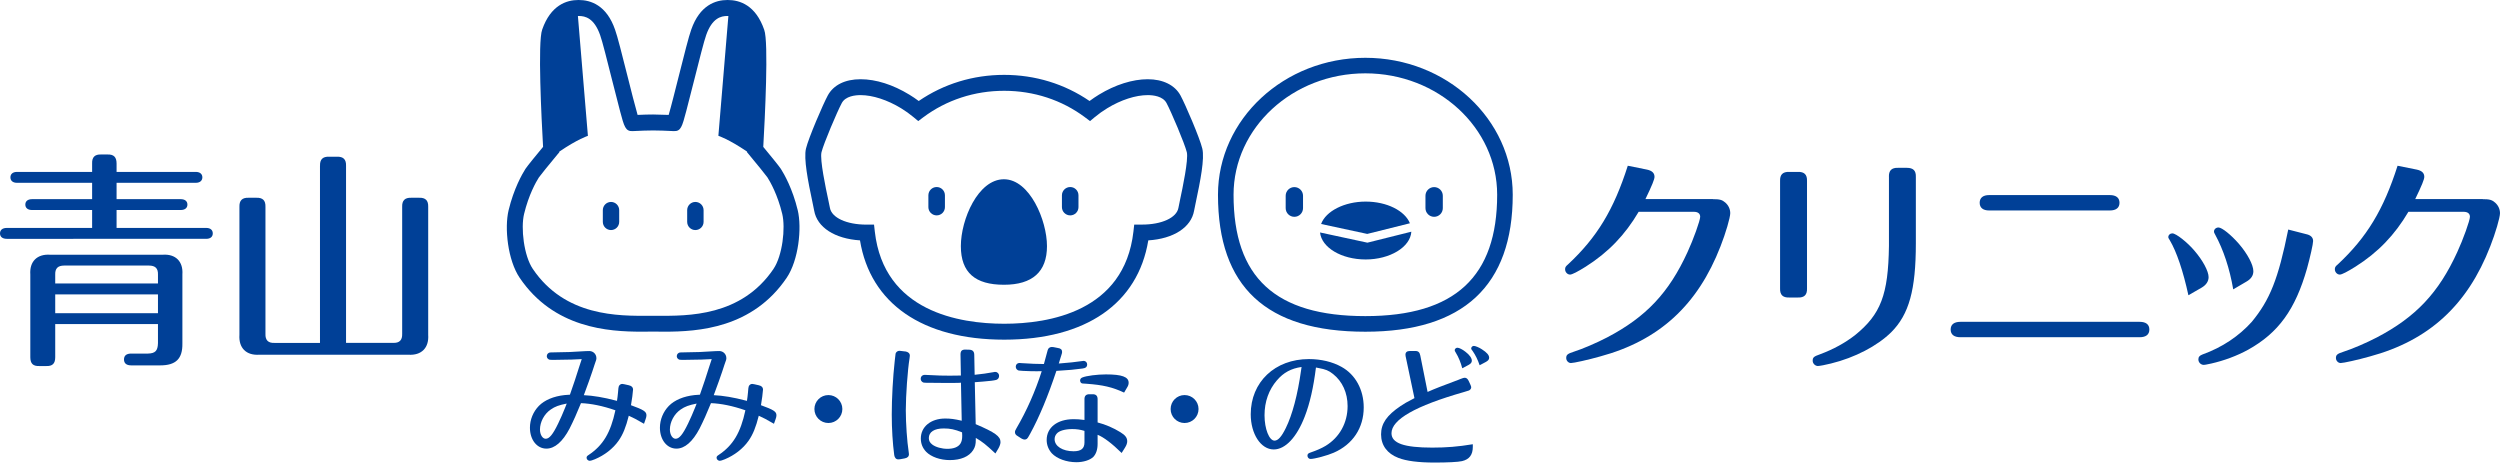
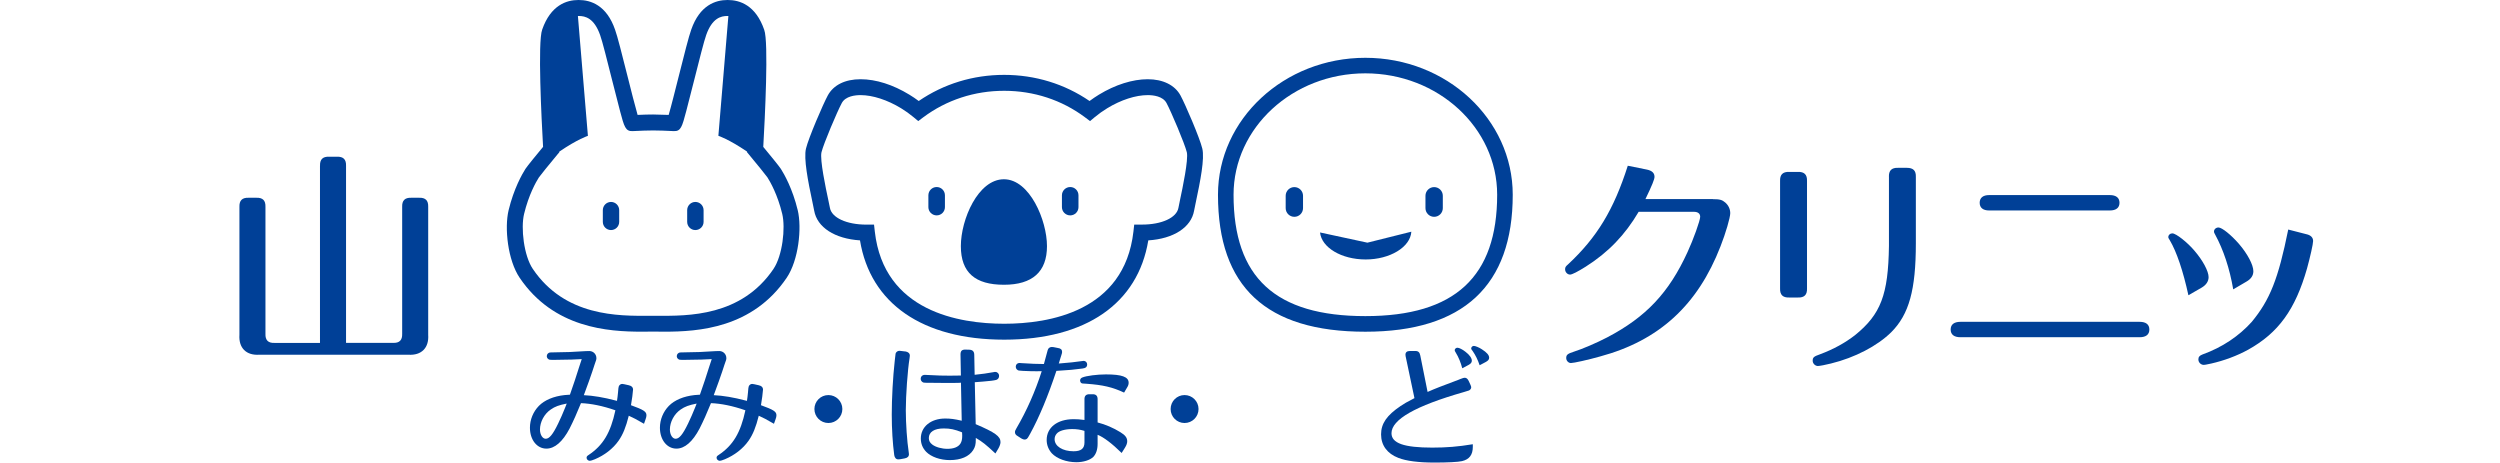
<svg xmlns="http://www.w3.org/2000/svg" id="_レイヤー_1" viewBox="0 0 717.54 132.77">
  <defs>
    <style>.cls-1{fill:#004097;}</style>
  </defs>
  <g>
    <g>
      <path class="cls-1" d="M288.24,97.49h-.04c-23.44-.01-38.39-10.37-41.37-28.5-7.23-.47-12.31-3.72-13.15-8.54-.08-.46-.25-1.25-.46-2.26-1.34-6.29-2.58-12.67-1.89-15.55,.74-3.08,4.9-12.73,6.25-15.23,1.63-3.01,4.97-4.67,9.41-4.67s9.32,1.57,14.01,4.43c.93,.57,1.83,1.17,2.69,1.82,7.17-4.91,15.6-7.5,24.51-7.5s17.35,2.59,24.52,7.5c.86-.65,1.77-1.25,2.69-1.82,4.69-2.86,9.67-4.43,14.01-4.43s7.78,1.66,9.41,4.67c1.35,2.49,5.51,12.14,6.25,15.23,.7,2.88-.55,9.26-1.89,15.55-.21,1.01-.39,1.8-.46,2.26-.84,4.83-5.92,8.08-13.15,8.54-2.98,18.13-17.93,28.49-41.33,28.5Zm-37.38-33.03l.23,2.04c2.62,22.97,24.35,26.41,37.07,26.42h.08c12.72,0,34.45-3.45,37.07-26.42l.23-2.04h2.21c5.68,.01,9.98-1.97,10.48-4.81,.08-.49,.26-1.34,.49-2.42,.67-3.12,2.42-11.42,1.92-13.53-.6-2.47-4.53-11.72-5.83-14.13-1.07-1.98-3.84-2.27-5.39-2.27-3.47,0-7.7,1.37-11.63,3.77-1.25,.76-2.44,1.61-3.55,2.53l-1.38,1.15-1.44-1.08c-6.67-4.98-14.69-7.61-23.21-7.61s-16.55,2.63-23.22,7.61l-1.44,1.08-1.38-1.15c-1.1-.92-2.3-1.77-3.54-2.53-3.93-2.39-8.16-3.77-11.63-3.77-1.56,0-4.32,.29-5.39,2.27-1.3,2.41-5.23,11.66-5.83,14.13-.51,2.11,1.25,10.41,1.92,13.53,.23,1.08,.41,1.93,.5,2.42,.49,2.84,4.8,4.82,10.48,4.82h2.21Z" />
      <path class="cls-1" d="M288.14,51.45c-7.43,0-12.36,11.55-12.36,19.19s4.16,11.09,12.36,11.09,12.36-3.73,12.36-11.09-4.94-19.19-12.36-19.19Z" />
      <g>
        <path class="cls-1" d="M271.21,59.45c0,1.31-1.06,2.37-2.37,2.37h0c-1.31,0-2.38-1.06-2.38-2.37v-3.39c0-1.31,1.06-2.38,2.38-2.38h0c1.31,0,2.37,1.06,2.37,2.38v3.39Z" />
        <path class="cls-1" d="M309.54,59.45c0,1.31-1.06,2.37-2.37,2.37h0c-1.31,0-2.38-1.06-2.38-2.37v-3.39c0-1.31,1.07-2.38,2.38-2.38h0c1.31,0,2.37,1.06,2.37,2.38v3.39Z" />
      </g>
    </g>
    <g>
      <path class="cls-1" d="M391.88,95.21c-28.46,0-42.3-12.86-42.3-39.31,0-21.68,18.98-39.31,42.3-39.31s42.3,17.64,42.3,39.31c0,26.09-14.23,39.31-42.3,39.31Zm0-74.16c-20.86,0-37.83,15.63-37.83,34.84,0,23.77,12.02,34.84,37.83,34.84s37.83-11.4,37.83-34.84c0-19.21-16.97-34.84-37.83-34.84Z" />
      <g>
        <path class="cls-1" d="M373.99,59.74c0,1.37-1.11,2.49-2.49,2.49h0c-1.37,0-2.49-1.11-2.49-2.49v-3.55c0-1.37,1.12-2.49,2.49-2.49h0c1.37,0,2.49,1.11,2.49,2.49v3.55Z" />
        <path class="cls-1" d="M414.11,59.74c0,1.37-1.11,2.49-2.49,2.49h0c-1.37,0-2.49-1.11-2.49-2.49v-3.55c0-1.37,1.12-2.49,2.49-2.49h0c1.37,0,2.49,1.11,2.49,2.49v3.55Z" />
      </g>
      <g>
-         <path class="cls-1" d="M404.67,64.08h0c-1.46-3.58-6.59-6.22-12.7-6.22s-11.45,2.75-12.79,6.43l13.24,2.85,12.25-3.06Z" />
        <path class="cls-1" d="M378.87,66.72c.45,4.33,6.14,7.75,13.1,7.75s12.83-3.54,13.11-7.97l-12.61,3.15-13.59-2.93Z" />
      </g>
    </g>
    <g>
      <path class="cls-1" d="M177.08,115.08c.11-.56,.22-1.64,.3-2.42,.07-1.16,.15-1.49,.22-1.76,.15-.41,.56-.71,.97-.71,.11,0,.3,.04,.56,.08l1.34,.3c.82,.18,1.23,.6,1.23,1.22,0,.49-.37,3.36-.6,4.51,3.62,1.31,4.44,1.83,4.44,2.87,0,.34-.07,.68-.22,1.08l-.48,1.38c-2.2-1.27-3.1-1.75-4.37-2.31-.82,3.28-1.68,5.4-2.94,7.19-1.6,2.28-4.03,4.14-6.78,5.3-.78,.3-1.19,.45-1.46,.45-.49,0-.93-.41-.93-.86,0-.33,.11-.52,.59-.82,4.14-2.76,6.3-6.37,7.68-12.82-3.65-1.27-6.97-1.94-9.88-2.05-1.16,2.87-2.2,5.18-3.28,7.31-1.98,3.76-4.25,5.74-6.64,5.74-2.72,0-4.73-2.53-4.73-6,0-2.31,.93-4.59,2.57-6.27,1.64-1.67,4.25-2.76,7.38-3.1,.41-.04,.75-.07,1.53-.11,1.23-3.5,1.79-5.22,2.57-7.72l.82-2.49c-2.2,.14-2.83,.14-8.05,.22h-.45c-.63,0-.86-.04-1.08-.22-.3-.19-.45-.53-.45-.86,0-.52,.37-.93,.89-1.05q.15,0,1.71-.04c2.39,0,5.29-.11,8.5-.34,.68-.03,.82-.03,1.09-.03,1.15,0,2.05,.9,2.05,2.05,0,.33-.07,.63-.48,1.71-.04,.11-.41,1.23-.71,2.16-.63,1.86-1.16,3.36-2.42,6.75,2.61,.11,5.89,.67,9.06,1.52l.34,.08,.11,.04Zm-14.43,.75c-2.2,.44-3.36,.85-4.58,1.71-1.87,1.27-3.09,3.58-3.09,5.74,0,1.49,.74,2.65,1.64,2.65,1.04,0,2.05-1.2,3.58-4.37,.78-1.67,1.31-2.79,2.01-4.58l.45-1.15Z" />
      <path class="cls-1" d="M214.38,115.08c.11-.56,.22-1.64,.3-2.42,.07-1.16,.15-1.49,.22-1.76,.15-.41,.56-.71,.97-.71,.11,0,.3,.04,.56,.08l1.34,.3c.82,.18,1.23,.6,1.23,1.22,0,.49-.37,3.36-.59,4.51,3.62,1.31,4.44,1.83,4.44,2.87,0,.34-.07,.68-.22,1.08l-.49,1.38c-2.2-1.27-3.09-1.75-4.36-2.31-.82,3.28-1.68,5.4-2.94,7.19-1.6,2.28-4.02,4.14-6.78,5.3-.78,.3-1.19,.45-1.46,.45-.48,0-.93-.41-.93-.86,0-.33,.11-.52,.59-.82,4.14-2.76,6.3-6.37,7.68-12.82-3.65-1.27-6.97-1.94-9.88-2.05-1.16,2.87-2.2,5.18-3.28,7.31-1.98,3.76-4.25,5.74-6.63,5.74-2.72,0-4.74-2.53-4.74-6,0-2.31,.93-4.59,2.57-6.27,1.64-1.67,4.25-2.76,7.38-3.1,.41-.04,.75-.07,1.53-.11,1.23-3.5,1.79-5.22,2.57-7.72l.82-2.49c-2.2,.14-2.83,.14-8.05,.22h-.45c-.63,0-.86-.04-1.08-.22-.3-.19-.45-.53-.45-.86,0-.52,.37-.93,.89-1.05q.15,0,1.71-.04c2.39,0,5.29-.11,8.5-.34,.67-.03,.82-.03,1.08-.03,1.15,0,2.05,.9,2.05,2.05,0,.33-.07,.63-.49,1.71-.04,.11-.41,1.23-.71,2.16-.63,1.86-1.16,3.36-2.42,6.75,2.61,.11,5.89,.67,9.06,1.52l.34,.08,.11,.04Zm-14.43,.75c-2.2,.44-3.36,.85-4.59,1.71-1.86,1.27-3.09,3.58-3.09,5.74,0,1.49,.74,2.65,1.64,2.65,1.04,0,2.05-1.2,3.58-4.37,.78-1.67,1.3-2.79,2.01-4.58l.45-1.15Z" />
    </g>
    <g>
      <path class="cls-1" d="M259.87,100.86c.82,.16,1.27,.56,1.27,1.23,0,.15-.04,.3-.08,.7-.56,3.43-1.08,10.7-1.08,14.96,0,3.8,.37,9.02,.82,11.89,.04,.41,.08,.56,.08,.71,0,.67-.41,1.08-1.27,1.23l-1.27,.23c-.19,.04-.37,.04-.52,.04-.63,0-1.04-.45-1.16-1.23-.45-3.35-.71-7.49-.71-11.63,0-4.58,.33-10.77,.85-15.36,.08-.63,.11-1.08,.15-1.3,.04-.78,.11-1,.34-1.26,.26-.26,.52-.38,.93-.38,.19,0,.26,0,.37,.04l1.26,.15Zm15.81,.9c0-1.05,.41-1.45,1.45-1.42l1.08,.03c.97,.04,1.42,.53,1.42,1.5l.11,5.7c2.31-.23,3.43-.41,5.37-.75,.26-.07,.41-.07,.56-.07,.6,0,1.08,.48,1.08,1.12,0,.78-.52,1.23-1.45,1.3-.11,.04-.41,.08-.82,.12-1.38,.15-3.1,.3-4.7,.41l.26,12.04c5.59,2.39,7.12,3.5,7.12,5.14,0,.49-.22,1.12-.56,1.75l-.9,1.52c-2.83-2.64-3.69-3.31-5.63-4.47v.48c0,1.38-.19,2.13-.75,3.02-1.19,1.86-3.54,2.87-6.71,2.87-2.76,0-5.37-.93-6.79-2.38-1-1.05-1.53-2.31-1.53-3.81,0-3.39,2.87-5.74,7.01-5.74,1.52,0,2.68,.15,4.73,.63l-.22-10.92c-.11,.04-.15,.04-.37,.04-1.01,.04-2.24,.04-3.8,.04-1.08,0-3.02,0-4.32-.04h-1.23c-.86,0-1.12-.04-1.38-.26-.3-.23-.45-.52-.45-.9,0-.67,.48-1.12,1.2-1.12q.22,0,1.82,.08c1.72,.11,3.36,.15,5.3,.15,1.04,0,1.75,0,3.21-.04l-.11-6.04Zm.45,22.33c-2.12-.86-3.43-1.12-5.26-1.12-2.72,0-4.28,1.01-4.28,2.76,0,.78,.3,1.34,1,1.87,.97,.74,2.72,1.22,4.33,1.22,1.83,0,3.1-.52,3.73-1.49,.38-.6,.52-1.27,.52-2.27l-.04-.97Z" />
      <path class="cls-1" d="M297.88,106.56c-1.34,0-2.94-.04-4.29-.11-.22-.04-.41-.04-.48-.04-.67,0-.86-.07-1.12-.26-.3-.22-.45-.56-.45-.93,0-.59,.45-1.04,1.04-1.04,.15,0,.33,0,.52,.04,2.79,.18,4.66,.26,6.52,.26,.34-1.2,.82-2.95,.86-3.17,.22-.82,.26-1.01,.41-1.23,.22-.3,.59-.49,1-.49,.15,0,.3,0,.49,.04l1.31,.26c.78,.11,1.15,.48,1.15,1.12,0,.22-.04,.41-.26,1.08-.04,.04-.15,.45-.26,.82-.11,.37-.22,.75-.37,1.23l-.08,.19,.56-.04c2.16-.15,4.48-.41,5.93-.63,.26-.04,.52-.08,.67-.08,.56,0,1,.45,1,1.01,0,.71-.41,1.08-1.38,1.19-2.27,.3-3.69,.45-7.45,.67-2.42,7.27-4.92,13.27-7.49,17.97,0,0-.11,.19-.33,.59-.49,.94-.75,1.15-1.35,1.15-.22,0-.52-.11-.86-.3l-1.04-.67c-.6-.33-.82-.68-.82-1.16,0-.3,.08-.52,.41-1.08,2.95-5.04,5.41-10.59,7.27-16.41h-1.12Zm24.05,23.45c-2.73-2.69-5.18-4.55-6.9-5.22v2.61c0,1.64-.45,2.95-1.27,3.77-.94,.89-2.8,1.49-4.81,1.49-2.87,0-5.59-1.01-7.05-2.54-.96-1.08-1.49-2.39-1.49-3.84,0-3.58,3.06-5.97,7.72-5.97,1.01,0,1.75,.04,3.13,.23v-5.89c-.04-1.01,.45-1.53,1.46-1.49h.85c1.01-.04,1.49,.48,1.46,1.49v6.6c2.31,.6,4.55,1.57,6.52,2.79,1.42,.86,1.98,1.6,1.98,2.61,0,.56-.22,1.16-.64,1.83l-.96,1.53Zm-10.67-6.34c-1.19-.37-2.27-.52-3.5-.52-2.08,0-3.76,.49-4.43,1.27-.45,.49-.64,1.04-.64,1.64,0,2.02,2.31,3.46,5.44,3.46,2.16,0,3.13-.78,3.13-2.53v-3.32Zm11.37-10.99c-3.35-1.57-6.08-2.2-10.81-2.54-1.08-.04-1.3-.07-1.49-.22-.22-.19-.33-.45-.33-.71,0-.37,.22-.7,.63-.86,1.15-.49,4.29-.89,6.79-.89,4.58,0,6.52,.71,6.52,2.39,0,.45-.11,.86-.49,1.45l-.82,1.39Z" />
    </g>
    <g>
-       <path class="cls-1" d="M377.7,105.48c-.71,5.7-1.75,10.29-3.21,14.06-2.31,6-5.59,9.46-8.91,9.46-3.69,0-6.6-4.43-6.6-10.1,0-9.24,6.94-15.84,16.7-15.84,3.47,0,6.75,.78,9.36,2.24,3.99,2.2,6.37,6.56,6.37,11.63,0,5.89-3.13,10.62-8.62,13.01-1.75,.78-5.52,1.79-6.64,1.79-.49,0-.89-.41-.89-.94,0-.49,.22-.7,.93-.93,1.65-.56,3.13-1.2,4.29-1.9,3.99-2.43,6.3-6.6,6.3-11.41,0-3.8-1.49-7.08-4.17-9.2-1.27-1.01-2.12-1.34-4.17-1.72l-.75-.15Zm-11.18,3.65c-2.35,2.72-3.58,6.15-3.58,10.06s1.34,7.28,2.87,7.28c1.01,0,2.02-1.12,3.24-3.62,1.87-3.8,3.4-9.54,4.37-16.51,.04-.19,.07-.53,.15-1.01-2.95,.41-5.18,1.6-7.04,3.8Z" />
      <path class="cls-1" d="M403.43,102.23c-.04-.15-.04-.3-.04-.45,0-.67,.45-1.04,1.27-1.04h1.42c.97-.04,1.38,.34,1.57,1.31l2.09,10.44c2.39-1.05,4.03-1.67,8.83-3.47,.22-.11,.41-.19,.56-.23,.78-.3,1.01-.37,1.27-.37,.49,0,.85,.3,1.16,.96l.48,1.05c.15,.3,.22,.56,.22,.75,0,.34-.26,.71-.63,.89-.19,.08-.45,.15-1.56,.48-13.8,3.95-20.69,7.87-20.69,11.79,0,2.87,3.58,4.13,11.7,4.13,4.03,0,7.39-.26,11.64-.97v.75c0,2.31-1.01,3.61-3.1,4.1-1.12,.26-4.21,.41-7.86,.41-4.66,0-8.13-.45-10.41-1.34-3.21-1.23-4.96-3.62-4.96-6.75s1.67-5.48,5.59-8.13c1.19-.78,1.6-1.04,3.99-2.27l-2.54-12.05Zm16.26,3.47c-.41-1.6-1.09-3.25-1.79-4.37-.3-.52-.38-.63-.38-.82,0-.37,.38-.71,.78-.71,.48,0,1.45,.48,2.31,1.16,1.19,.9,1.83,1.83,1.83,2.57,0,.52-.3,.86-.97,1.23l-1.78,.94Zm4.99-.86c-.52-1.57-1.23-2.98-2.01-4.1-.38-.45-.41-.56-.41-.75,0-.37,.37-.71,.75-.71,.44,0,1.53,.45,2.31,.97,1.45,.93,2.09,1.68,2.09,2.42,0,.49-.26,.82-.9,1.19l-1.82,.97Z" />
    </g>
    <g>
-       <path class="cls-1" d="M26.44,60.28H9.22c-1.23,0-1.95-.58-1.95-1.56s.71-1.56,1.95-1.56H26.44v-4.69H4.87c-1.17,0-1.88-.59-1.88-1.57s.72-1.56,1.88-1.56H26.44v-2.4c-.07-1.83,.78-2.67,2.6-2.6h1.82c1.82-.06,2.6,.78,2.6,2.6v2.4h22.73c1.17,0,1.89,.59,1.89,1.56s-.72,1.57-1.89,1.57h-22.73v4.69h18.38c1.24,0,1.95,.58,1.95,1.56s-.71,1.56-1.95,1.56h-18.38v5.14h25.73c1.17,0,1.88,.58,1.88,1.57s-.71,1.56-1.88,1.56H1.95c-1.23,0-1.95-.58-1.95-1.56s.71-1.57,1.95-1.57H26.44v-5.14Zm-10.59,32.74v9.5c0,1.83-.78,2.61-2.6,2.54h-1.95c-1.82,.07-2.6-.71-2.6-2.54v-23.75c-.26-3.71,1.95-5.92,5.71-5.66H46.7c3.71-.26,5.91,1.95,5.65,5.66v19.85c.06,4.36-1.88,6.25-6.37,6.25h-8.31c-1.36,0-2.08-.58-2.08-1.7s.72-1.69,2.08-1.69h4.81c2.08-.06,2.8-.78,2.86-2.99v-5.47H15.85Zm29.49-14.19c.06-1.82-.78-2.61-2.6-2.61H18.45c-1.82,0-2.66,.78-2.6,2.61v2.53h29.49v-2.53Zm-29.49,5.66v5.4h29.49v-5.4H15.85Z" />
      <path class="cls-1" d="M91.85,47.58c-.06-1.82,.78-2.67,2.6-2.6h2.27c1.82-.06,2.66,.78,2.6,2.6v50.83h13.51c1.82,.07,2.66-.78,2.6-2.6V59.37c-.07-1.82,.78-2.67,2.6-2.61h2.27c1.82-.06,2.66,.78,2.6,2.61v36.71c.26,3.78-1.95,5.99-5.72,5.73h-42.74c-3.77,.26-5.98-1.95-5.72-5.73V59.37c-.06-1.82,.78-2.67,2.6-2.61h2.27c1.82-.06,2.66,.78,2.6,2.61v36.45c-.07,1.82,.78,2.67,2.6,2.6h13.05V47.58Z" />
    </g>
    <g>
      <path class="cls-1" d="M491.61,57.16c2.02,0,2.67,.2,3.57,.97,.91,.79,1.43,1.89,1.43,3.06,0,1.24-1.3,5.72-2.79,9.5-6.56,16.92-17.67,27.07-34.56,31.62-3.44,.98-7.6,1.89-8.38,1.89-.71,0-1.35-.65-1.35-1.44,0-.91,.38-1.24,2.2-1.82,2.47-.78,6.69-2.6,9.55-4.1,11.17-5.85,17.73-12.82,23.06-24.47,1.69-3.64,3.64-9.11,3.64-10.15,0-.91-.64-1.43-1.82-1.43h-15.84c-3.9,6.63-8.71,11.65-15.2,15.75-2.28,1.43-3.9,2.27-4.48,2.27-.78,0-1.43-.72-1.43-1.5,0-.58,.14-.84,.84-1.43,8.32-7.75,13.12-15.68,17.15-28.31l5.52,1.11c1.43,.31,2.15,.97,2.15,2.08,0,.71-.72,2.47-2.6,6.37h19.36Z" />
      <path class="cls-1" d="M516.04,49.34c1.82-.06,2.67,.79,2.6,2.6v30.85c.07,1.82-.78,2.67-2.6,2.6h-2.53c-1.82,.06-2.66-.78-2.6-2.6v-30.85c-.06-1.82,.77-2.66,2.6-2.6h2.53Zm26.11,1.44c-.07-1.83,.78-2.67,2.6-2.61h2.54c1.82,0,2.66,.78,2.59,2.61v19.06c0,13.34-1.94,20.38-7.07,25.52-3.96,3.9-10.4,7.29-17.28,8.97-1.5,.39-3.32,.72-3.77,.72-.77,0-1.49-.72-1.49-1.5,0-.98,.33-1.24,2.15-1.88,3.83-1.43,7.15-3.26,10-5.47,7.4-5.99,9.54-11.59,9.74-25.58v-19.85Z" />
      <path class="cls-1" d="M614.11,92.37c1.82,0,2.79,.77,2.79,2.21s-.97,2.21-2.79,2.21h-51.44c-1.83,0-2.8-.78-2.8-2.21s.97-2.21,2.8-2.21h51.44Zm-8.57-36.38c1.82,0,2.79,.78,2.79,2.21s-.97,2.21-2.79,2.21h-34.62c-1.75,0-2.72-.78-2.72-2.21s.97-2.21,2.72-2.21h34.62Z" />
      <path class="cls-1" d="M628.11,84.75c-1.5-6.9-3.38-12.49-5.32-15.75-.39-.64-.45-.71-.45-.97,0-.59,.51-1.05,1.16-1.05,1.04,0,4.29,2.54,6.37,5.01,2.4,2.8,4.03,5.86,4.03,7.55,0,1.17-.65,2.21-1.95,2.99l-3.84,2.21Zm33.97-17.51c1.23,.32,1.82,.98,1.82,1.95,0,.84-.84,4.56-1.75,7.88-3.38,11.85-8.25,18.49-16.89,23.3-3.19,1.75-6.89,3.13-10.59,3.97-1.62,.33-1.82,.39-2.14,.39-.84,0-1.56-.71-1.56-1.56,0-.72,.33-1.11,1.17-1.43,5.78-2.08,10.52-5.33,14.16-9.37,5.2-6.31,7.6-12.3,10.46-26.49l5.33,1.37Zm-21.11,15.81c-1.04-6.05-2.8-11.33-5.2-15.75-.26-.39-.32-.65-.32-.85,0-.64,.58-1.16,1.29-1.16,.98,0,3.58,2.08,5.85,4.68,2.47,2.86,4.16,6.05,4.16,7.87,0,1.24-.65,2.22-2.01,3l-3.77,2.21Z" />
-       <path class="cls-1" d="M712.54,57.16c2.01,0,2.67,.2,3.57,.97,.91,.79,1.43,1.89,1.43,3.06,0,1.24-1.3,5.72-2.79,9.5-6.56,16.92-17.67,27.07-34.56,31.62-3.44,.98-7.6,1.89-8.38,1.89-.71,0-1.36-.65-1.36-1.44,0-.91,.39-1.24,2.21-1.82,2.47-.78,6.69-2.6,9.55-4.1,11.18-5.85,17.73-12.82,23.06-24.47,1.69-3.64,3.64-9.11,3.64-10.15,0-.91-.65-1.43-1.82-1.43h-15.84c-3.9,6.63-8.71,11.65-15.2,15.75-2.28,1.43-3.9,2.27-4.48,2.27-.78,0-1.43-.72-1.43-1.5,0-.58,.13-.84,.85-1.43,8.31-7.75,13.12-15.68,17.15-28.31l5.52,1.11c1.44,.31,2.15,.97,2.15,2.08,0,.71-.71,2.47-2.6,6.37h19.36Z" />
    </g>
    <circle class="cls-1" cx="237.76" cy="117.4" r="4.01" />
    <path class="cls-1" d="M344,117.4c0,2.21-1.79,4.01-4.01,4.01s-4-1.79-4-4.01,1.79-4.01,4-4.01,4.01,1.79,4.01,4.01Z" />
  </g>
  <g>
    <path class="cls-1" d="M228.96,60.33c-1.5-6.2-3.88-10.35-4.83-11.85-.51-.8-3.52-4.46-5.06-6.32,.46-8.07,1.58-30.13,.27-33.61C216.9,1.49,212.35,0,208.87,0c-.03,0-.06,0-.09,0-3.4,0-7.94,1.49-10.38,8.49-.66,1.75-2.07,7.36-3.57,13.31-.97,3.85-2.22,8.83-2.91,11.18-1.75-.07-3.1-.11-4.45-.12h-.02c-1.36,0-2.71,.04-4.45,.12-.69-2.35-1.94-7.33-2.91-11.18-1.5-5.94-2.91-11.56-3.55-13.26C174.11,1.49,169.56,0,166.09,0c-.03,0-.06,0-.09,0-3.4,0-7.94,1.49-10.38,8.48-1.32,3.53-.21,25.59,.25,33.67-1.54,1.86-4.55,5.52-5.06,6.32-.95,1.5-3.33,5.65-4.83,11.85-1.24,5.14-.24,14.37,3.17,19.41,9.79,14.47,25.36,15.47,35.08,15.47,.83,0,1.62,0,2.36-.02h.88s.88,0,.88,0c.74,0,1.53,.02,2.36,.02,9.72,0,25.3-1,35.08-15.47,3.41-5.04,4.4-14.27,3.17-19.41Zm-6.95,16.85c-9.25,13.67-24.5,13.52-33.62,13.45h-.28s-.64,0-.64,0h-.64s0,0,0,0h-.28c-9.12,.08-24.37,.23-33.62-13.44-2.58-3.81-3.48-11.75-2.51-15.78,1.34-5.53,3.41-9.17,4.24-10.47,.35-.53,2.96-3.74,5.29-6.55l.58-.69v-.18c5.31-3.62,8.21-4.53,8.21-4.53l-2.87-34.4s.04,0,.06,0h.2s.02,0,.03,0c1.8,0,4.38,.58,6.1,5.52,.57,1.51,2.08,7.52,3.41,12.82,.83,3.28,1.65,6.54,2.3,8.98,1.19,4.47,1.55,5.81,3.6,5.72,2.54-.12,4.23-.19,5.9-.19h0c1.67,0,3.36,.07,5.9,.19,2.06,.1,2.4-1.25,3.59-5.72,.65-2.44,1.47-5.7,2.3-8.98,1.33-5.3,2.85-11.31,3.43-12.87,1.71-4.89,4.28-5.47,6.03-5.47h.2s.02,0,.03,0c.03,0,.07,0,.11,0l-2.87,34.39s2.9,.91,8.23,4.53v.18s.57,.69,.57,.69c2.33,2.81,4.95,6.03,5.29,6.55,.83,1.31,2.91,4.95,4.24,10.47,.97,4.03,.07,11.97-2.51,15.78Z" />
    <path class="cls-1" d="M175.37,57.96c-1.3,0-2.35,1.06-2.35,2.36v3.36c0,1.3,1.05,2.35,2.35,2.35s2.35-1.05,2.35-2.35v-3.36c0-1.3-1.05-2.36-2.35-2.36Z" />
    <path class="cls-1" d="M199.58,57.96c-1.3,0-2.35,1.06-2.35,2.36v3.36c0,1.3,1.05,2.35,2.35,2.35s2.36-1.05,2.36-2.35v-3.36c0-1.3-1.05-2.36-2.36-2.36Z" />
  </g>
</svg>